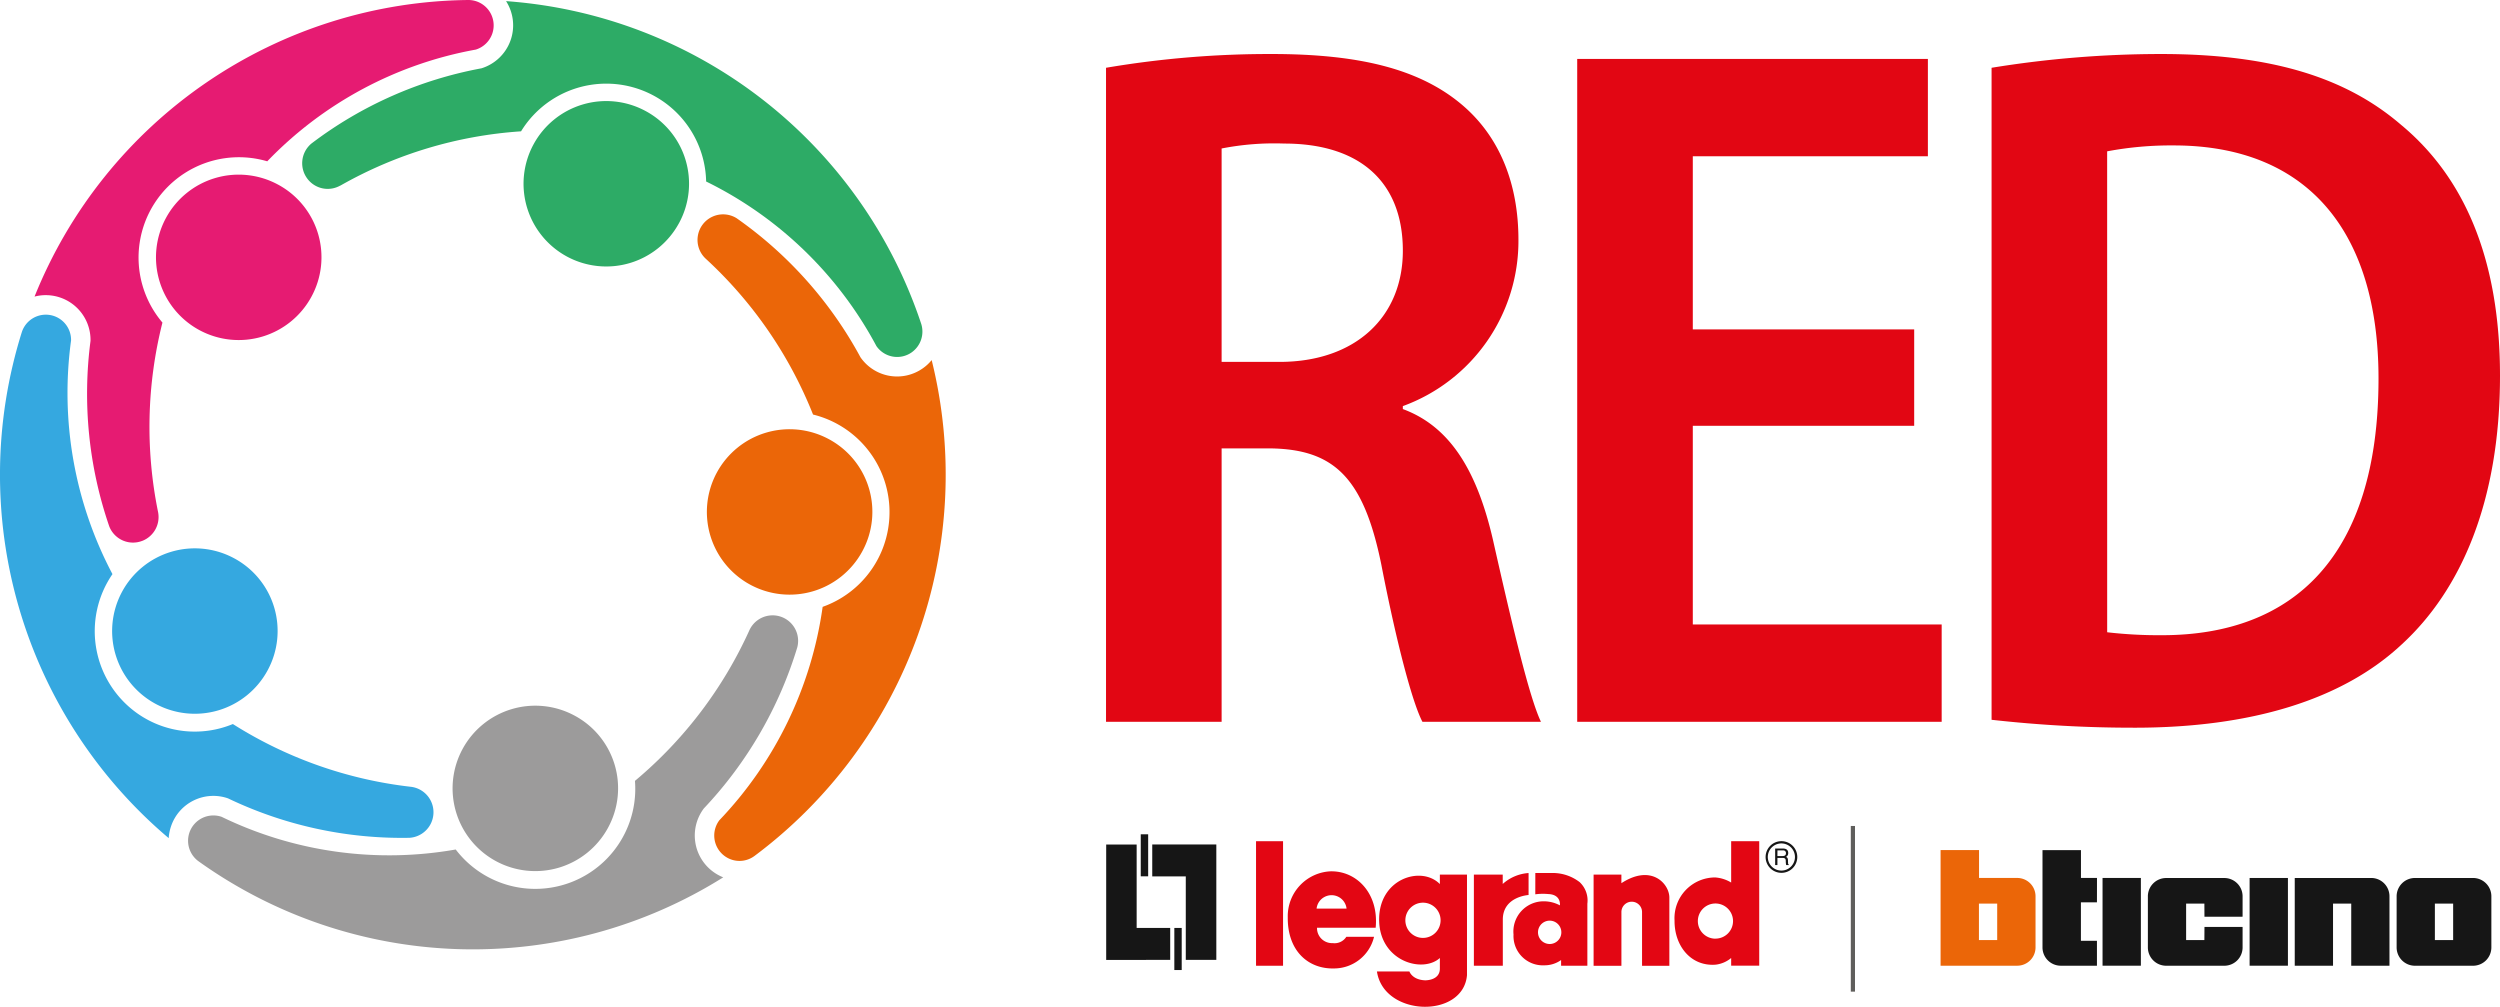
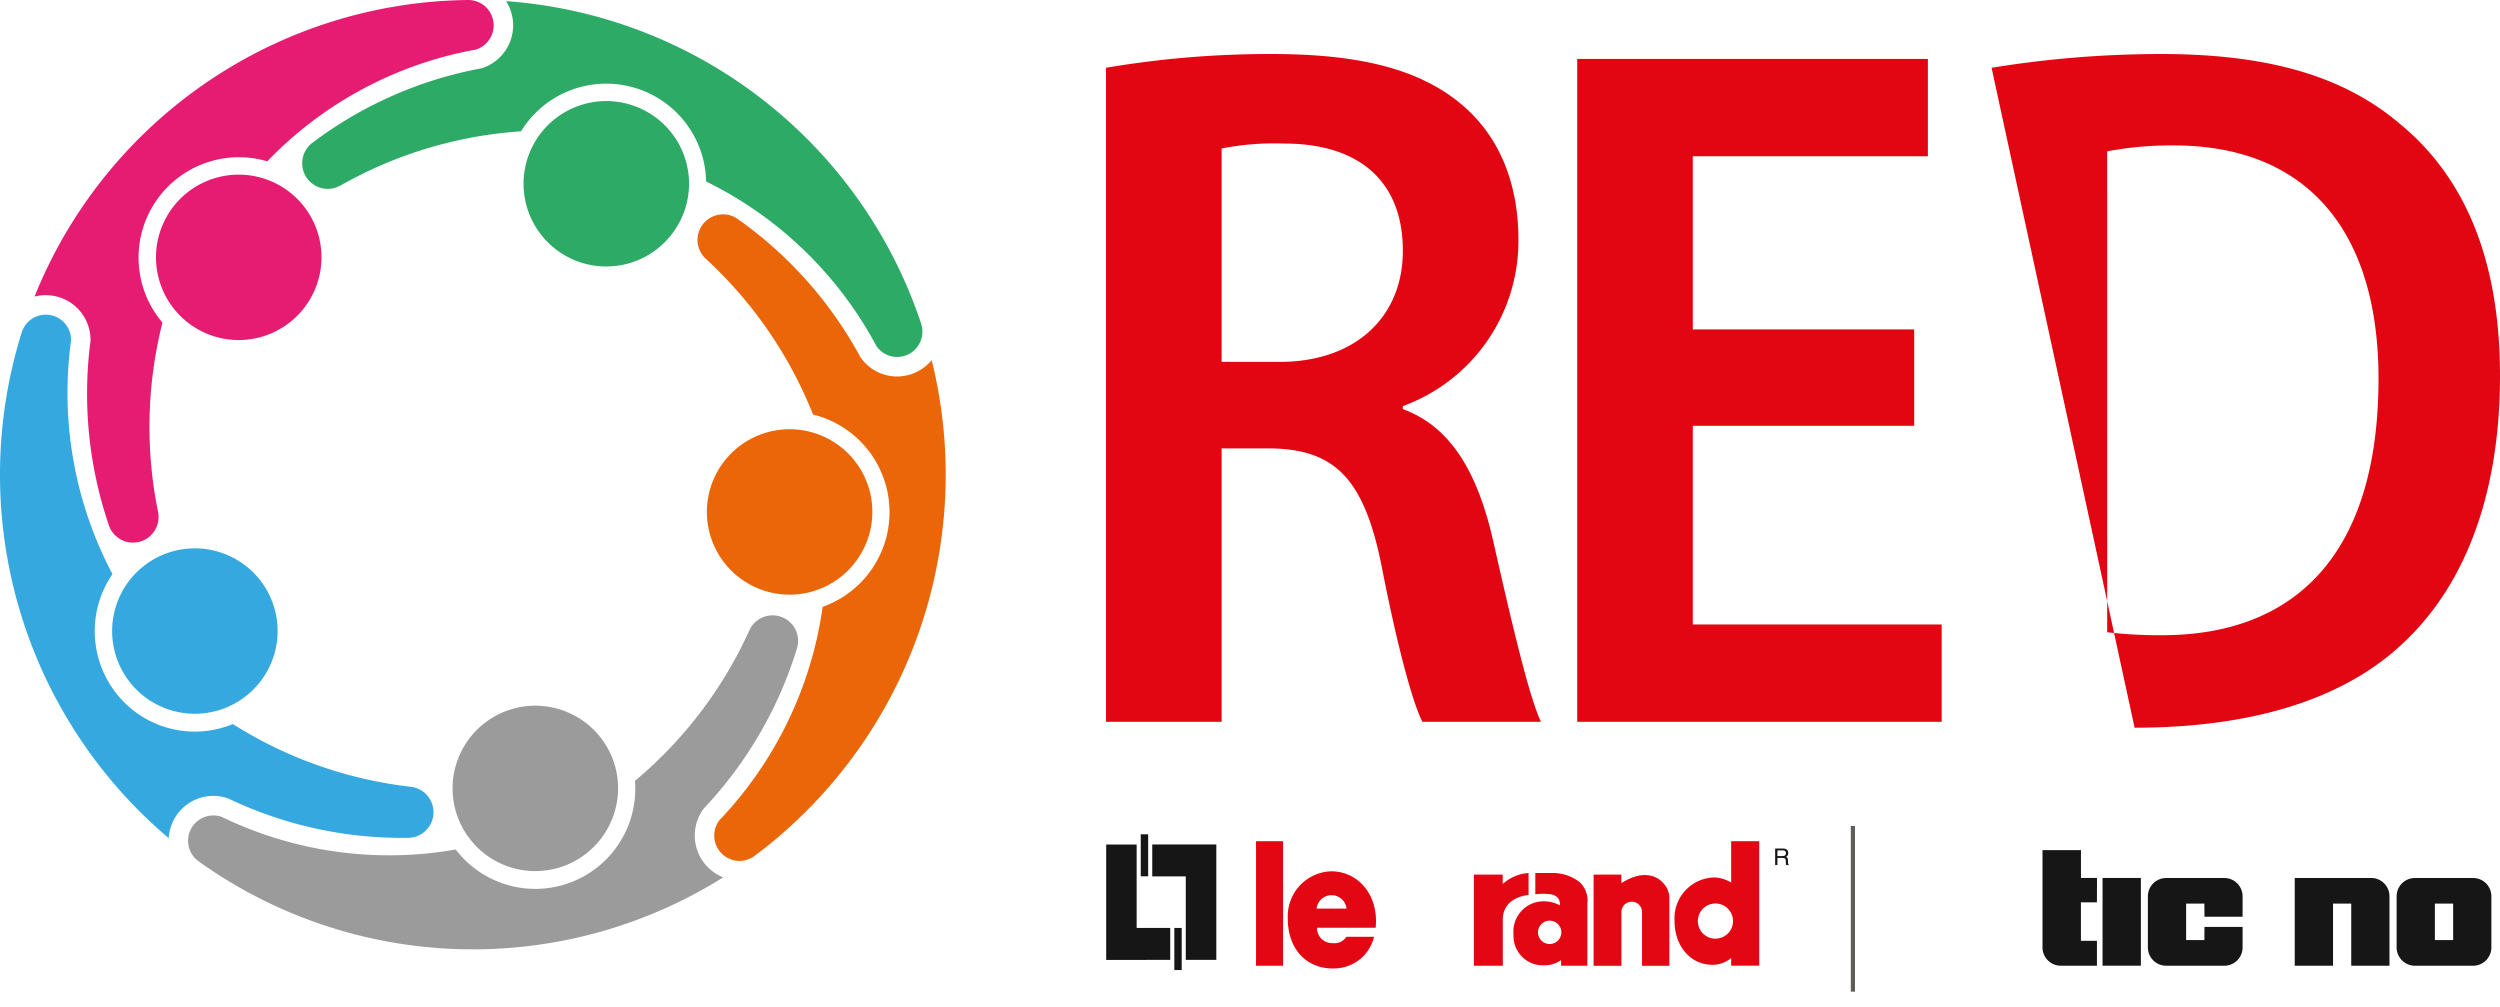
<svg xmlns="http://www.w3.org/2000/svg" id="roja_header1" width="221" height="89" viewBox="0 0 221 89">
  <defs>
    <clipPath id="clip-path">
      <rect id="Rectángulo_340" data-name="Rectángulo 340" width="221" height="89" fill="none" />
    </clipPath>
  </defs>
  <rect id="Rectángulo_334" data-name="Rectángulo 334" width="0.656" height="3.715" transform="translate(100.842 73.752)" fill="#161616" />
  <rect id="Rectángulo_335" data-name="Rectángulo 335" width="0.371" height="14.644" transform="translate(163.611 73.016)" fill="#5f5e5c" />
  <g id="Grupo_338" data-name="Grupo 338">
    <g id="Grupo_337" data-name="Grupo 337" clip-path="url(#clip-path)">
      <path id="Trazado_439" data-name="Trazado 439" d="M370.692,154.388h-1.614v-3.226h1.614l.007,1.164,3.371-.006v-1.8a1.616,1.616,0,0,0-1.612-1.619h-5.146a1.618,1.618,0,0,0-1.615,1.619v4.515a1.618,1.618,0,0,0,1.615,1.62h5.146a1.616,1.616,0,0,0,1.612-1.62v-1.81H370.7Z" transform="translate(-175.825 -71.284)" fill="#161616" />
-       <rect id="Rectángulo_336" data-name="Rectángulo 336" width="3.387" height="7.755" transform="translate(198.865 77.613)" fill="#161616" />
      <rect id="Rectángulo_337" data-name="Rectángulo 337" width="3.388" height="7.757" transform="translate(185.865 77.611)" fill="#161616" />
      <path id="Trazado_440" data-name="Trazado 440" d="M352.574,146.633h-1.417v-2.46h-3.4v8.6a1.615,1.615,0,0,0,1.613,1.618h3.2v-2.2h-1.417v-3.405h1.417Z" transform="translate(-167.2 -69.022)" fill="#161616" />
      <path id="Trazado_441" data-name="Trazado 441" d="M394.091,156.652v-5.49H395.7v5.49h3.38v-6.135a1.616,1.616,0,0,0-1.613-1.62h-6.761v7.755Z" transform="translate(-187.851 -71.284)" fill="#161616" />
-       <path id="Trazado_442" data-name="Trazado 442" d="M333.8,152.121h1.614v-3.226H333.8Zm3.391-5.492h-3.382v-2.466h-3.4v10.223h6.779a1.618,1.618,0,0,0,1.615-1.62h0V148.25a1.62,1.62,0,0,0-1.615-1.622" transform="translate(-158.862 -69.017)" fill="#eb6608" fill-rule="evenodd" />
      <path id="Trazado_443" data-name="Trazado 443" d="M411.431,154.388h1.615v-3.224h-1.615Zm3.38-5.49h-5.147a1.62,1.62,0,0,0-1.614,1.622v4.512a1.62,1.62,0,0,0,1.614,1.623h5.147a1.619,1.619,0,0,0,1.614-1.623V150.52a1.619,1.619,0,0,0-1.614-1.622" transform="translate(-196.188 -71.284)" fill="#161616" fill-rule="evenodd" />
      <path id="Trazado_444" data-name="Trazado 444" d="M196.183,143.213v2.822h2.964v7.38h2.7v-10.2Z" transform="translate(-94.324 -68.563)" fill="#161616" />
      <path id="Trazado_445" data-name="Trazado 445" d="M194,153.422V150.6h-2.966v-7.375h-2.693v10.2Z" transform="translate(-90.554 -68.568)" fill="#161616" />
      <rect id="Rectángulo_338" data-name="Rectángulo 338" width="0.652" height="3.721" transform="translate(103.811 82.03)" fill="#161616" />
      <rect id="Rectángulo_339" data-name="Rectángulo 339" width="2.388" height="11.009" transform="translate(111.034 74.363)" fill="#e30613" />
      <path id="Trazado_446" data-name="Trazado 446" d="M250.942,148.2v8.055H253.5v-4.109c.019-2.013,2.277-2.143,2.277-2.143v-1.943a3.806,3.806,0,0,0-2.285.966V148.2Z" transform="translate(-120.651 -70.884)" fill="#e30613" />
      <path id="Trazado_447" data-name="Trazado 447" d="M271.326,148.326v8.06h2.459v-4.752a.912.912,0,0,1,1.824,0v4.75h2.414v-6.031c0-1.212-1.581-3-4.24-1.269v-.757Z" transform="translate(-130.452 -71.01)" fill="#e30613" />
      <path id="Trazado_448" data-name="Trazado 448" d="M259.613,149.943a5,5,0,0,1,1.141-.024c1.175.041,1.034,1,1.034,1a3.01,3.01,0,0,0-1.389-.358,2.673,2.673,0,0,0-2.711,2.933,2.594,2.594,0,0,0,2.457,2.724c.076,0,.152,0,.227,0a2.517,2.517,0,0,0,1.522-.466v.505h2.322v-5.486a2.221,2.221,0,0,0-.676-1.9,3.878,3.878,0,0,0-2.28-.812h-1.644Zm.239,3.355a1.032,1.032,0,1,1,1.033,1.037,1.034,1.034,0,0,1-1.033-1.037v0" transform="translate(-123.893 -70.885)" fill="#e30613" />
      <path id="Trazado_449" data-name="Trazado 449" d="M288.732,151.276a1.555,1.555,0,1,1,1.546-1.558v0a1.55,1.55,0,0,1-1.546,1.553m.033-5.407a3.6,3.6,0,0,0-3.657,3.819c-.017,2.236,1.448,4.063,3.637,3.89a2.611,2.611,0,0,0,1.368-.589v.681h2.481V142.659h-2.481v3.655a3.151,3.151,0,0,0-1.347-.445" transform="translate(-137.078 -68.297)" fill="#e30613" />
-       <path id="Trazado_450" data-name="Trazado 450" d="M238.511,153.918a1.557,1.557,0,1,1,1.553-1.558,1.555,1.555,0,0,1-1.553,1.558h0m.174,3.749c-1.138-.05-1.377-.781-1.377-.781h-2.87c.6,4.021,7.631,4.184,7.96.327v-8.894H240v.839c-1.651-1.676-5.5-.463-5.365,3.313.123,3.529,3.848,4.59,5.365,3.223v.948c-.008,1.068-1.319,1.026-1.319,1.026" transform="translate(-112.716 -71.007)" fill="#e30613" />
      <path id="Trazado_451" data-name="Trazado 451" d="M221.8,151.058a1.333,1.333,0,0,1,2.65,0Zm1.324-3.3a3.971,3.971,0,0,0-3.872,4.066l0,.085c0,2.858,1.78,4.51,4.127,4.438a3.64,3.64,0,0,0,3.5-2.795h-2.451a1.232,1.232,0,0,1-1.2.556,1.327,1.327,0,0,1-1.389-1.264c0-.032,0-.063,0-.095l5.183,0c.292-2.965-1.615-4.988-3.9-4.988" transform="translate(-105.414 -70.736)" fill="#e30613" />
-       <path id="Trazado_452" data-name="Trazado 452" d="M302.021,145.256a1.2,1.2,0,1,1,1.194-1.2,1.2,1.2,0,0,1-1.194,1.2m0-2.6a1.4,1.4,0,1,0,1.4,1.4,1.4,1.4,0,0,0-1.4-1.4" transform="translate(-144.541 -68.297)" fill="#161616" />
      <path id="Trazado_453" data-name="Trazado 453" d="M302.437,144.566h.455c.143,0,.3-.036.3-.253a.228.228,0,0,0-.262-.243h-.489Zm0,.8h-.2V143.9h.675c.239,0,.48.083.48.391a.367.367,0,0,1-.2.353c.084.033.166.071.176.274l.011.266c0,.083.012.115.072.148v.034h-.24a1.829,1.829,0,0,1-.036-.369c0-.121-.024-.264-.26-.264h-.477Z" transform="translate(-145.314 -68.892)" fill="#161616" />
      <path id="Trazado_454" data-name="Trazado 454" d="M79.328,127.519a41.658,41.658,0,0,1-46.393-1.431,2.239,2.239,0,0,1,2.054-3.921,33.908,33.908,0,0,0,20.695,2.888,8.841,8.841,0,0,0,15.844-6.066,37.51,37.51,0,0,0,10.113-13.308,2.256,2.256,0,0,1,4.238,1.5,35.892,35.892,0,0,1-8.26,14.244,3.974,3.974,0,0,0,.766,5.557,4.049,4.049,0,0,0,.943.533" transform="translate(-15.398 -49.96)" fill="#9c9b9b" />
      <path id="Trazado_455" data-name="Trazado 455" d="M15.126,98.575a4.049,4.049,0,0,0-.213,1.064A42.072,42.072,0,0,1,1.932,54.9a2.231,2.231,0,0,1,4.35.749A34.274,34.274,0,0,0,9.942,76.3a8.9,8.9,0,0,0,2.25,12.347,8.807,8.807,0,0,0,8.393.906A37.3,37.3,0,0,0,36.318,95.1a2.265,2.265,0,0,1-.117,4.51,35.583,35.583,0,0,1-16.045-3.487,3.948,3.948,0,0,0-5.031,2.453" transform="translate(0 -25.548)" fill="#35a8e0" />
      <path id="Trazado_456" data-name="Trazado 456" d="M32.824,103.792a7.311,7.311,0,1,1-2.964-9.935,7.292,7.292,0,0,1,2.964,9.935" transform="translate(-9.178 -44.513)" fill="#35a8e0" />
      <path id="Trazado_457" data-name="Trazado 457" d="M90.789,130.476a7.311,7.311,0,1,1-2.963-9.935,7.288,7.288,0,0,1,2.963,9.935" transform="translate(-37.047 -57.288)" fill="#9c9b9b" />
      <path id="Trazado_458" data-name="Trazado 458" d="M15.417,47.807a2.253,2.253,0,0,1-2.928-1.272,36.037,36.037,0,0,1-1.658-16.4,3.958,3.958,0,0,0-3.873-4.043,3.839,3.839,0,0,0-1.075.127A41.8,41.8,0,0,1,44.253,0a2.242,2.242,0,0,1,.635,4.384A33.96,33.96,0,0,0,26.454,14.26a8.872,8.872,0,0,0-9.265,14.256A37.638,37.638,0,0,0,16.8,45.252a2.26,2.26,0,0,1-1.38,2.556" transform="translate(-2.829)" fill="#e61b72" />
      <path id="Trazado_459" data-name="Trazado 459" d="M123.767,93.081a2.216,2.216,0,0,1-2.644-.035,2.246,2.246,0,0,1-.437-3.138,34.18,34.18,0,0,0,9.132-18.867,8.885,8.885,0,0,0-.849-17,37.57,37.57,0,0,0-9.483-13.772,2.261,2.261,0,0,1,2.734-3.578,35.8,35.8,0,0,1,10.942,12.288,3.936,3.936,0,0,0,5.5.984,3.859,3.859,0,0,0,.794-.735,42.048,42.048,0,0,1-15.69,43.855" transform="translate(-57.096 -17.396)" fill="#eb6608" />
      <path id="Trazado_460" data-name="Trazado 460" d="M40.291,40.414a7.311,7.311,0,1,1-2.964-9.935,7.292,7.292,0,0,1,2.964,9.935" transform="translate(-12.768 -14.171)" fill="#e61b72" />
      <path id="Trazado_461" data-name="Trazado 461" d="M134.084,83.593a7.311,7.311,0,1,1-2.963-9.935,7.29,7.29,0,0,1,2.963,9.935" transform="translate(-57.863 -34.843)" fill="#eb6608" />
      <path id="Trazado_462" data-name="Trazado 462" d="M54.82,16.494a2.246,2.246,0,0,1-2.848-.528,2.268,2.268,0,0,1,.3-3.189A35.574,35.574,0,0,1,67.3,6.13,3.977,3.977,0,0,0,69.476.191a41.835,41.835,0,0,1,36.7,28.534,2.254,2.254,0,0,1-.851,2.519,2.228,2.228,0,0,1-3.11-.559A34.073,34.073,0,0,0,87.162,16.136,8.834,8.834,0,0,0,70.8,11.7a37.3,37.3,0,0,0-15.975,4.8" transform="translate(-24.739 -0.091)" fill="#2dab66" />
      <path id="Trazado_463" data-name="Trazado 463" d="M102.873,27.932A7.311,7.311,0,1,1,99.909,18a7.291,7.291,0,0,1,2.964,9.935" transform="translate(-42.857 -8.195)" fill="#2dab66" />
      <path id="Trazado_464" data-name="Trazado 464" d="M188.311,10.378a86.277,86.277,0,0,1,14.635-1.217c7.708,0,13.163,1.3,16.974,4.607,3.2,2.782,4.849,6.869,4.849,11.824a15.538,15.538,0,0,1-10.219,14.694v.261c4.243,1.564,6.581,5.564,7.967,11.563,1.645,7.3,3.2,13.911,4.243,16.084H216.282c-.866-1.652-2.251-6.782-3.637-13.911-1.558-7.651-4.157-10.173-9.785-10.259h-4.33v24.17H188.311Zm10.219,26h5.109c6.754,0,10.912-4,10.912-9.825,0-6.173-3.9-9.476-10.478-9.476a24.168,24.168,0,0,0-5.543.435Z" transform="translate(-90.539 -4.386)" fill="#e20613" />
      <path id="Trazado_465" data-name="Trazado 465" d="M298.323,42.423H278.753V59.985h22v8.607H268.534V9.994h31V18.6H278.753V33.9h19.571Z" transform="translate(-129.109 -4.784)" fill="#e20613" />
-       <path id="Trazado_466" data-name="Trazado 466" d="M339.085,10.378a93.274,93.274,0,0,1,14.982-1.217c9.785,0,16.367,2.086,21.217,6.259,5.455,4.521,8.746,11.65,8.746,22.171,0,11.128-3.464,18.953-8.66,23.734-5.282,4.956-13.423,7.39-23.641,7.39a112.652,112.652,0,0,1-12.644-.7Zm10.219,49.9a39.869,39.869,0,0,0,4.849.26c11.6,0,19.138-6.955,19.138-22.691,0-13.041-6.321-20.605-18.1-20.605a30.393,30.393,0,0,0-5.889.522Z" transform="translate(-163.03 -4.386)" fill="#e20613" />
+       <path id="Trazado_466" data-name="Trazado 466" d="M339.085,10.378a93.274,93.274,0,0,1,14.982-1.217c9.785,0,16.367,2.086,21.217,6.259,5.455,4.521,8.746,11.65,8.746,22.171,0,11.128-3.464,18.953-8.66,23.734-5.282,4.956-13.423,7.39-23.641,7.39Zm10.219,49.9a39.869,39.869,0,0,0,4.849.26c11.6,0,19.138-6.955,19.138-22.691,0-13.041-6.321-20.605-18.1-20.605a30.393,30.393,0,0,0-5.889.522Z" transform="translate(-163.03 -4.386)" fill="#e20613" />
    </g>
  </g>
</svg>